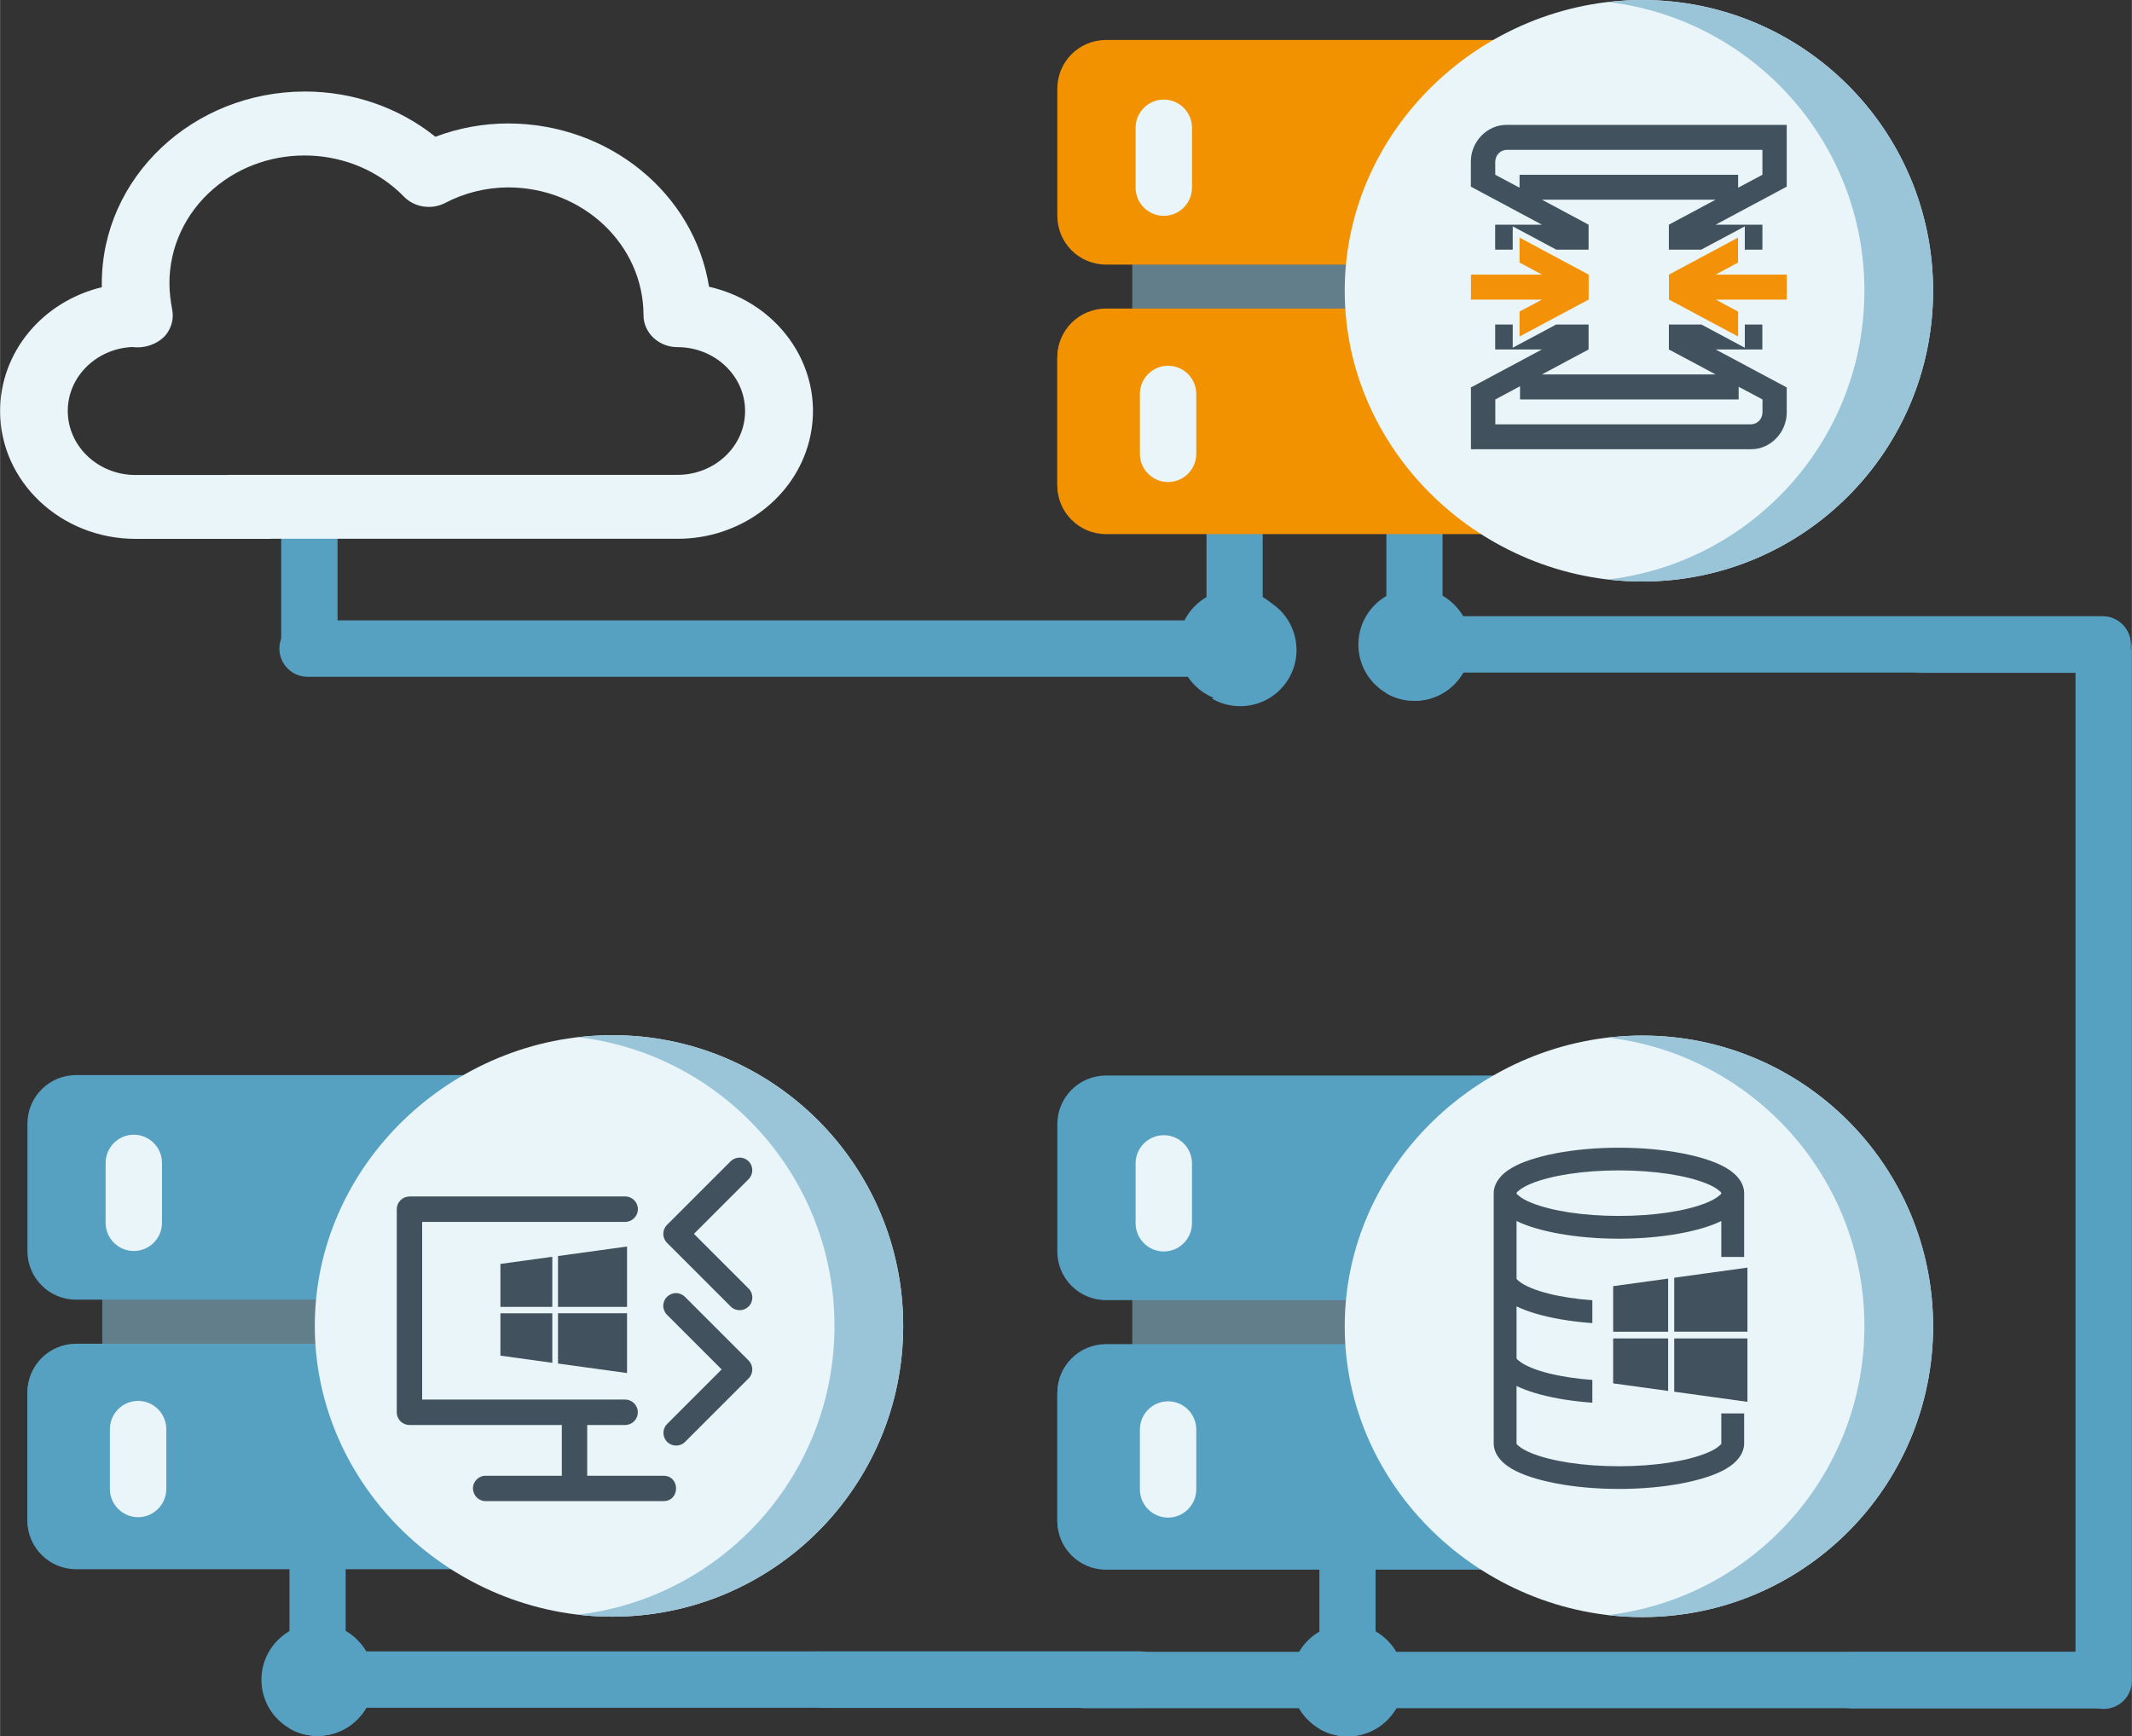
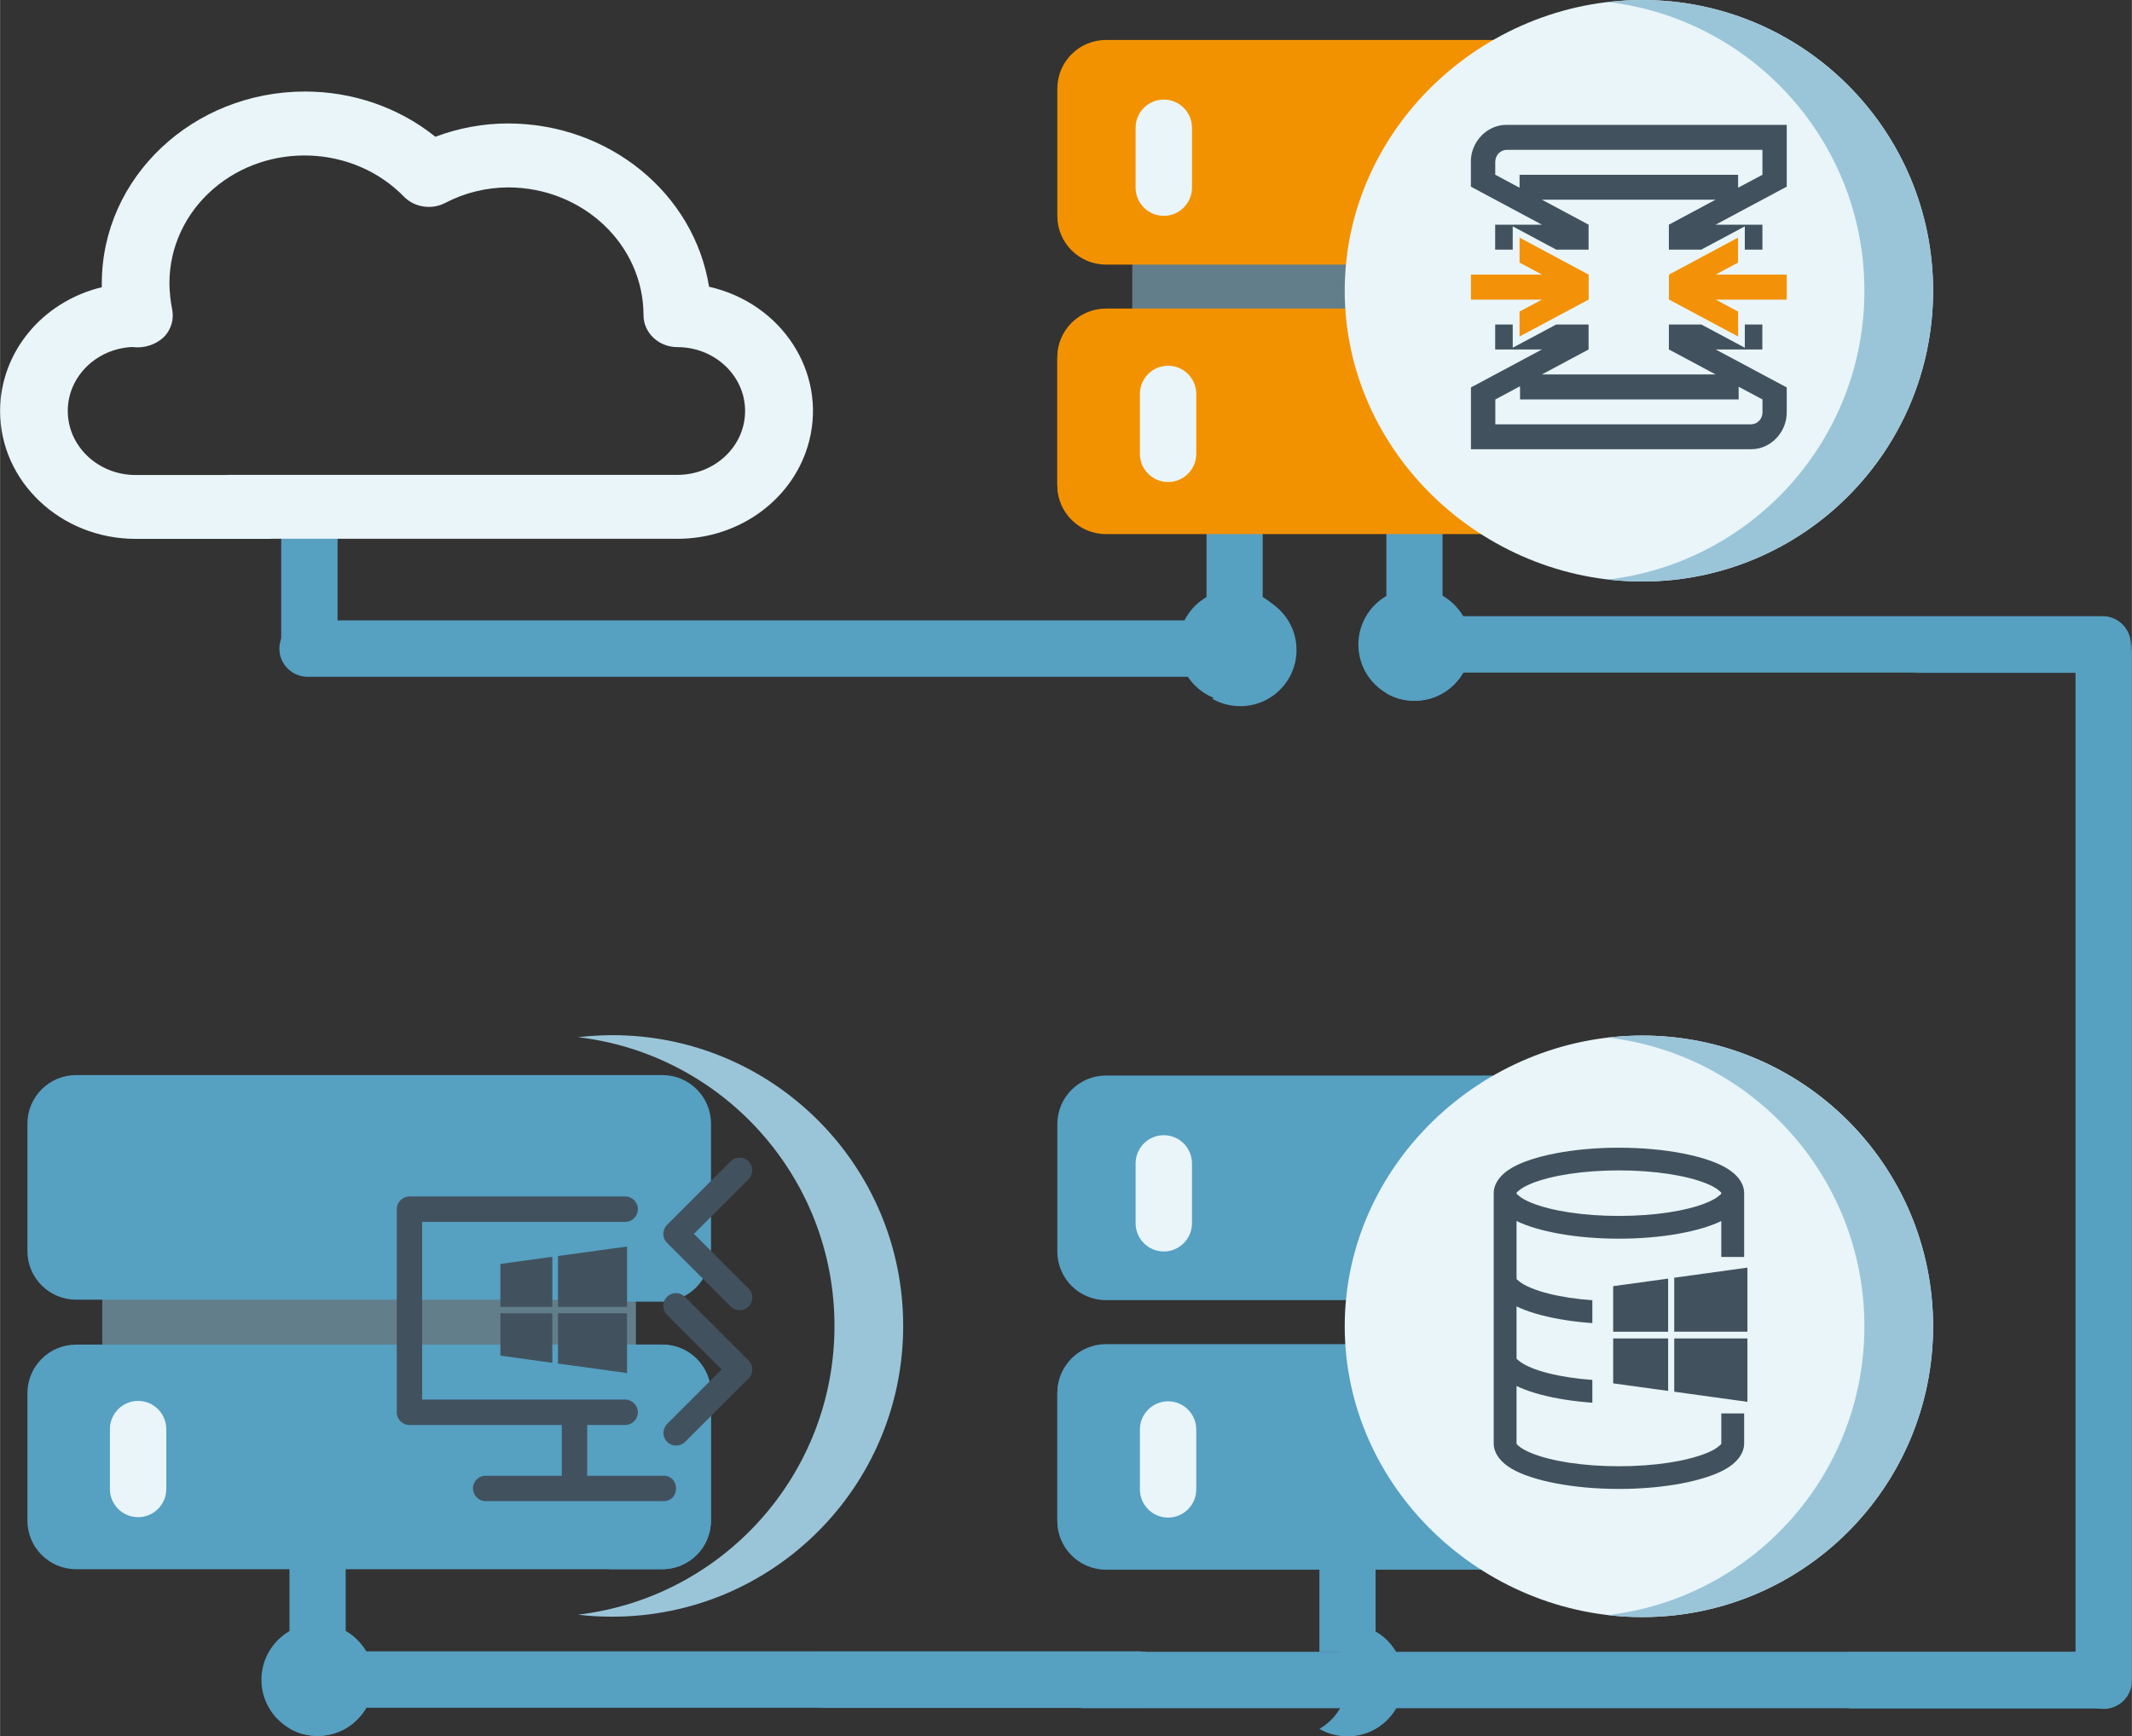
<svg xmlns="http://www.w3.org/2000/svg" id="a" data-name="Ebene 1" width="112.32mm" height="91.49mm" viewBox="0 0 318.37 259.35">
  <rect x="0" y="0" width="318.37" height="259.35" fill="#333333" stroke="none" />
  <path d="M180.17,61.3h8.39v30.94h-8.39v-30.94Z" fill="#56a0c2" stroke-width="0" />
  <g>
    <path d="M169.08,37.28h79.69v11.18h-79.69v-11.18Z" fill="#627e8b" stroke-width="0" />
    <path d="M313.99,100.46h-102.11c-2.32,0-4.21-1.89-4.21-4.21s1.89-4.21,4.21-4.21h102.11c2.32,0,4.21,1.89,4.21,4.21s-1.89,4.21-4.21,4.21h0Z" fill="#56a0c2" stroke-width="0" />
    <path d="M313.99,92.08h-28.39c2.32,0,4.21,1.89,4.21,4.21s-1.89,4.21-4.21,4.21h28.39c2.32,0,4.21-1.89,4.21-4.21s-1.89-4.21-4.21-4.21ZM207.03,61.14h8.39v30.94h-8.39v-30.94Z" fill="#56a0c2" stroke-width="0" />
    <path d="M252.68,39.52h-87.52c-4.02,0-7.27-3.25-7.27-7.27V13.24c0-4.02,3.25-7.27,7.27-7.27h87.55c4.02,0,7.27,3.25,7.27,7.27v19.01c0,4.02-3.25,7.27-7.27,7.27h-.03ZM252.68,79.78h-87.52c-4.02,0-7.27-3.25-7.27-7.27v-19.01c0-4.02,3.25-7.27,7.27-7.27h87.55c4.02,0,7.27,3.25,7.27,7.27v19.01c0,4.02-3.25,7.27-7.27,7.27h-.03Z" fill="#f39200" stroke-width="0" />
    <path d="M252.71,79.64h-87.55c-4.02,0-7.27-3.25-7.27-7.27v-19.01c0-4.02,3.25-7.27,7.27-7.27h87.55c4.02,0,7.27,3.25,7.27,7.27v19.01c0,4.02-3.25,7.27-7.27,7.27h0Z" fill="#f39200" stroke-width="0" />
    <path d="M252.68,46.23h-8.39c4.02,0,7.27,3.25,7.27,7.27v19.01c0,4.02-3.25,7.27-7.27,7.27h8.39c4.02,0,7.27-3.25,7.27-7.27v-19.01c0-4.02-3.25-7.27-7.27-7.27Z" fill="#56a0c2" stroke-width="0" />
    <circle cx="211.24" cy="96.28" r="8.39" fill="#56a0c2" stroke-width="0" />
    <path d="M211.24,87.9c-1.46,0-2.93.4-4.21,1.12,2.5,1.44,4.21,4.15,4.21,7.27s-1.68,5.8-4.21,7.27c1.28.75,2.72,1.12,4.21,1.12,4.63,0,8.39-3.75,8.39-8.39s-3.75-8.39-8.39-8.39h0Z" fill="#56a0c2" stroke-width="0" />
    <path d="M252.63,6.26h-8.39c4.02,0,7.27,3.25,7.27,7.27v19.01c0,4.02-3.25,7.27-7.27,7.27h8.39c4.02,0,7.27-3.25,7.27-7.27V13.53c0-4.02-3.25-7.27-7.27-7.27Z" fill="#56a0c2" stroke-width="0" />
    <path d="M174.43,72c-2.32,0-4.21-1.89-4.21-4.21v-8.95c0-2.32,1.89-4.21,4.21-4.21s4.21,1.89,4.21,4.21v8.95c0,2.32-1.89,4.21-4.21,4.21Z" fill="#e9f5f9" stroke-width="0" />
    <path d="M173.79,32.24c-2.32,0-4.21-1.89-4.21-4.21v-8.95c0-2.32,1.89-4.21,4.21-4.21s4.21,1.89,4.21,4.21v8.95c0,2.32-1.89,4.21-4.21,4.21Z" fill="#e9f5f9" stroke-width="0" />
    <g id="b" data-name="Unmanaged">
      <path d="M245.25,0c23.99,0,43.43,19.44,43.43,43.43s-19.44,43.43-43.43,43.43-44.44-19.44-44.44-43.43S221.26,0,245.25,0Z" fill="#e9f5f9" stroke-width="0" />
      <path d="M245.25,0c-1.73,0-3.44.12-5.13.3,21.56,2.54,38.3,20.87,38.3,43.13s-16.74,40.59-38.3,43.13c1.69.21,3.39.3,5.13.3,23.99,0,43.43-19.44,43.43-43.43S269.24,0,245.25,0Z" fill="#9ac5d9" stroke-width="0" />
    </g>
    <g>
      <polygon points="256.2 41.02 266.82 41.02 266.82 44.75 256.21 44.75 259.56 46.54 259.56 50.26 249.24 44.75 249.23 44.75 249.23 41.02 259.55 35.49 259.55 39.22 256.2 41.02 256.2 41.02" fill="#f39208" stroke-width="0" />
      <path d="M256.21,52.2l10.61,5.67v3.72c.02,2.93-2.37,5.54-5.36,5.51h-41.8v-9.23l10.6-5.67h-6.98v-3.73h2.62v3.47l6.49-3.47h4.84v3.73l-6.97,3.73h25.94l-6.98-3.73v-3.73h4.85l6.49,3.47v-3.47h2.62v3.73h-6.98ZM226.99,59.65v-1.96l-3.69,1.98v3.71h38.17c.97,0,1.71-.79,1.73-1.77v-1.94l-3.56-1.9v1.89h-32.64Z" fill="#41525e" stroke-width="0" />
      <polygon points="226.92 46.53 226.92 50.26 237.24 44.75 237.24 41.02 226.92 35.49 226.92 39.22 230.28 41.02 219.66 41.02 219.66 44.75 230.27 44.75 226.92 46.53 226.92 46.53" fill="#f39208" stroke-width="0" />
      <path d="M266.82,18.65v9.23l-10.62,5.68h6.99v3.73h-2.63v-3.48l-6.51,3.48h-4.83v-3.73l6.97-3.73h-25.92l6.96,3.73v3.73h-4.82l-6.51-3.48v3.48h-2.62v-3.73h6.98l-10.61-5.68v-3.72c-.04-2.91,2.37-5.54,5.36-5.51h41.8ZM263.19,22.38h-38.17c-.99.02-1.71.8-1.73,1.78v1.94l3.63,1.94v-1.93h32.64v1.93l3.63-1.94v-3.72Z" fill="#41525e" stroke-width="0" />
    </g>
  </g>
  <g>
    <path d="M15.26,191.9h79.69v11.18H15.26v-11.18Z" fill="#627e8b" stroke-width="0" />
    <path d="M170.18,255.08H47.07c-2.32,0-4.21-1.89-4.21-4.21s1.89-4.21,4.21-4.21h123.11c2.32,0,4.21,1.89,4.21,4.21s-1.89,4.21-4.21,4.21h0Z" fill="#56a0c2" stroke-width="0" />
    <path d="M170.18,246.69h-48.39c2.32,0,4.21,1.89,4.21,4.21s-1.89,4.21-4.21,4.21h48.39c2.32,0,4.21-1.89,4.21-4.21s-1.89-4.21-4.21-4.21ZM43.22,215.76h8.39v30.94h-8.39v-30.94Z" fill="#56a0c2" stroke-width="0" />
    <path d="M98.87,194.13H11.35c-4.02,0-7.27-3.25-7.27-7.27v-19.01c0-4.02,3.25-7.27,7.27-7.27h87.55c4.02,0,7.27,3.25,7.27,7.27v19.01c0,4.02-3.25,7.27-7.27,7.27h-.03ZM98.87,234.39H11.35c-4.02,0-7.27-3.25-7.27-7.27v-19.01c0-4.02,3.25-7.27,7.27-7.27h87.55c4.02,0,7.27,3.25,7.27,7.27v19.01c0,4.02-3.25,7.27-7.27,7.27h-.03Z" fill="#56a0c2" stroke-width="0" />
-     <path d="M98.89,234.26H11.35c-4.02,0-7.27-3.25-7.27-7.27v-19.01c0-4.02,3.25-7.27,7.27-7.27h87.55c4.02,0,7.27,3.25,7.27,7.27v19.01c0,4.02-3.25,7.27-7.27,7.27h0Z" fill="#56a0c2" stroke-width="0" />
    <path d="M98.87,200.84h-8.39c4.02,0,7.27,3.25,7.27,7.27v19.01c0,4.02-3.25,7.27-7.27,7.27h8.39c4.02,0,7.27-3.25,7.27-7.27v-19.01c0-4.02-3.25-7.27-7.27-7.27Z" fill="#56a0c2" stroke-width="0" />
    <circle cx="47.42" cy="250.9" r="8.39" fill="#56a0c2" stroke-width="0" />
    <path d="M47.42,242.51c-1.46,0-2.93.4-4.21,1.12,2.5,1.44,4.21,4.15,4.21,7.27s-1.68,5.8-4.21,7.27c1.28.75,2.72,1.12,4.21,1.12,4.63,0,8.39-3.75,8.39-8.39s-3.75-8.39-8.39-8.39h0Z" fill="#56a0c2" stroke-width="0" />
    <path d="M98.81,160.88h-8.39c4.02,0,7.27,3.25,7.27,7.27v19.01c0,4.02-3.25,7.27-7.27,7.27h8.39c4.02,0,7.27-3.25,7.27-7.27v-19.01c0-4.02-3.25-7.27-7.27-7.27Z" fill="#56a0c2" stroke-width="0" />
    <path d="M20.61,226.62c-2.32,0-4.21-1.89-4.21-4.21v-8.95c0-2.32,1.89-4.21,4.21-4.21s4.21,1.89,4.21,4.21v8.95c0,2.32-1.89,4.21-4.21,4.21Z" fill="#e9f5f9" stroke-width="0" />
-     <path d="M19.97,186.86c-2.32,0-4.21-1.89-4.21-4.21v-8.95c0-2.32,1.89-4.21,4.21-4.21s4.21,1.89,4.21,4.21v8.95c0,2.32-1.89,4.21-4.21,4.21Z" fill="#e9f5f9" stroke-width="0" />
    <g id="c" data-name="Unmanaged">
-       <path d="M91.44,154.62c23.99,0,43.43,19.44,43.43,43.43s-19.44,43.43-43.43,43.43-44.44-19.44-44.44-43.43,20.46-43.43,44.44-43.43Z" fill="#e9f5f9" stroke-width="0" />
      <path d="M91.44,154.62c-1.73,0-3.44.12-5.13.3,21.56,2.54,38.3,20.87,38.3,43.13s-16.74,40.59-38.3,43.13c1.69.21,3.39.3,5.13.3,23.99,0,43.43-19.44,43.43-43.43s-19.44-43.43-43.43-43.43Z" fill="#9ac5d9" stroke-width="0" />
    </g>
    <g id="d" data-name="layer1">
      <path id="e" data-name="path2535" d="M110.38,172.91c-.49.01-.96.22-1.3.57l-9.48,9.48c-.74.74-.74,1.94,0,2.68l9.48,9.48c.73.76,1.93.78,2.68.05.76-.73.78-1.93.05-2.68-.02-.02-.04-.04-.05-.05l-8.14-8.14,8.14-8.14c.75-.73.77-1.93.04-2.68-.37-.38-.88-.59-1.42-.57Z" fill="#41525e" stroke-width="0" />
      <path id="f" data-name="path2537" d="M100.94,193.15c-1.05,0-1.9.85-1.9,1.89,0,.51.21,1.01.58,1.37l8.14,8.14-8.14,8.14c-.74.74-.74,1.94,0,2.68.74.74,1.94.74,2.68,0,0,0,0,0,0,0l9.48-9.48c.74-.74.74-1.94,0-2.68l-9.48-9.48c-.36-.37-.85-.58-1.36-.58h0Z" fill="#41525e" stroke-width="0" />
      <path id="g" data-name="path2539" d="M61.14,178.72c-1.05,0-1.9.85-1.9,1.9v30.33c0,1.05.85,1.9,1.9,1.9h22.75v7.58h-11.35c-1.07-.02-1.94.85-1.92,1.91.02,1.06.88,1.9,1.92,1.88h26.49c2.56.04,2.56-3.83,0-3.79h-11.35v-7.58h5.66c1.05,0,1.9-.85,1.9-1.9s-.85-1.9-1.9-1.9h-30.31v-26.54h30.32c1.05,0,1.9-.85,1.9-1.9s-.85-1.9-1.9-1.9h-32.21Z" fill="#41525e" stroke-width="0" />
      <path d="M74.72,188.79l7.75-1.07v7.49h-7.75v-6.42ZM74.72,202.49l7.75,1.07v-7.39h-7.75v6.33ZM83.32,203.67l10.31,1.42v-8.93h-10.31v7.51ZM83.32,187.61v7.6h10.31v-9.02l-10.31,1.42h0Z" fill="#41525e" stroke-width="0" />
    </g>
  </g>
  <g>
    <g>
-       <path d="M169.08,191.96h79.69v11.18h-79.69v-11.18Z" fill="#627e8b" stroke-width="0" />
      <path d="M313.99,255.15h-152.11c-2.32,0-4.21-1.89-4.21-4.21s1.89-4.21,4.21-4.21h152.11c2.32,0,4.21,1.89,4.21,4.21s-1.89,4.21-4.21,4.21h0Z" fill="#56a0c2" stroke-width="0" />
      <path d="M313.99,246.76h-38.39c2.32,0,4.21,1.89,4.21,4.21s-1.89,4.21-4.21,4.21h38.39c2.32,0,4.21-1.89,4.21-4.21s-1.89-4.21-4.21-4.21ZM197.03,215.82h8.39v30.94h-8.39v-30.94Z" fill="#56a0c2" stroke-width="0" />
      <path d="M252.68,194.2h-87.52c-4.02,0-7.27-3.25-7.27-7.27v-19.01c0-4.02,3.25-7.27,7.27-7.27h87.55c4.02,0,7.27,3.25,7.27,7.27v19.01c0,4.02-3.25,7.27-7.27,7.27h-.03ZM252.68,234.46h-87.52c-4.02,0-7.27-3.25-7.27-7.27v-19.01c0-4.02,3.25-7.27,7.27-7.27h87.55c4.02,0,7.27,3.25,7.27,7.27v19.01c0,4.02-3.25,7.27-7.27,7.27h-.03Z" fill="#56a0c2" stroke-width="0" />
-       <path d="M252.71,234.32h-87.55c-4.02,0-7.27-3.25-7.27-7.27v-19.01c0-4.02,3.25-7.27,7.27-7.27h87.55c4.02,0,7.27,3.25,7.27,7.27v19.01c0,4.02-3.25,7.27-7.27,7.27h0Z" fill="#56a0c2" stroke-width="0" />
+       <path d="M252.71,234.32h-87.55c-4.02,0-7.27-3.25-7.27-7.27v-19.01c0-4.02,3.25-7.27,7.27-7.27h87.55v19.01c0,4.02-3.25,7.27-7.27,7.27h0Z" fill="#56a0c2" stroke-width="0" />
      <path d="M252.68,200.91h-8.39c4.02,0,7.27,3.25,7.27,7.27v19.01c0,4.02-3.25,7.27-7.27,7.27h8.39c4.02,0,7.27-3.25,7.27-7.27v-19.01c0-4.02-3.25-7.27-7.27-7.27Z" fill="#56a0c2" stroke-width="0" />
-       <circle cx="201.24" cy="250.97" r="8.39" fill="#56a0c2" stroke-width="0" />
      <path d="M201.24,242.58c-1.46,0-2.93.4-4.21,1.12,2.5,1.44,4.21,4.15,4.21,7.27s-1.68,5.8-4.21,7.27c1.28.75,2.72,1.12,4.21,1.12,4.63,0,8.39-3.75,8.39-8.39s-3.75-8.39-8.39-8.39h0Z" fill="#56a0c2" stroke-width="0" />
      <path d="M252.63,160.94h-8.39c4.02,0,7.27,3.25,7.27,7.27v19.01c0,4.02-3.25,7.27-7.27,7.27h8.39c4.02,0,7.27-3.25,7.27-7.27v-19.01c0-4.02-3.25-7.27-7.27-7.27Z" fill="#56a0c2" stroke-width="0" />
      <path d="M174.43,226.68c-2.32,0-4.21-1.89-4.21-4.21v-8.95c0-2.32,1.89-4.21,4.21-4.21s4.21,1.89,4.21,4.21v8.95c0,2.32-1.89,4.21-4.21,4.21Z" fill="#e9f5f9" stroke-width="0" />
      <path d="M173.79,186.93c-2.32,0-4.21-1.89-4.21-4.21v-8.95c0-2.32,1.89-4.21,4.21-4.21s4.21,1.89,4.21,4.21v8.95c0,2.32-1.89,4.21-4.21,4.21Z" fill="#e9f5f9" stroke-width="0" />
      <g id="h" data-name="Unmanaged">
        <path d="M245.25,154.68c23.99,0,43.43,19.44,43.43,43.43s-19.44,43.43-43.43,43.43-44.44-19.44-44.44-43.43,20.46-43.43,44.44-43.43Z" fill="#e9f5f9" stroke-width="0" />
        <path d="M245.25,154.68c-1.73,0-3.44.12-5.13.3,21.56,2.54,38.3,20.87,38.3,43.13s-16.74,40.59-38.3,43.13c1.69.21,3.39.3,5.13.3,23.99,0,43.43-19.44,43.43-43.43s-19.44-43.43-43.43-43.43Z" fill="#9ac5d9" stroke-width="0" />
      </g>
    </g>
    <g id="i" data-name="OUTLINE">
      <path d="M223.06,178.22v37.39c0,1.32.86,2.72,2.75,3.81,2.99,1.73,9,2.98,15.95,2.98s12.95-1.25,15.95-2.98c1.89-1.09,2.75-2.5,2.75-3.81v-37.42c-.01-1.31-.87-2.7-2.75-3.78-2.99-1.73-9-2.98-15.95-2.98s-12.95,1.25-15.95,2.98c-1.89,1.09-2.75,2.5-2.75,3.81h0ZM257.05,207.02c-3.16,1.55-8.83,2.64-15.29,2.64s-12.13-1.09-15.29-2.64v8.59c0,.14.16.22.3.35.45.4,1.1.75,1.92,1.09,2.95,1.2,7.71,1.96,13.07,1.96s10.12-.76,13.07-1.96c.82-.33,1.48-.69,1.92-1.09.14-.13.3-.21.3-.35v-8.59ZM257.05,195.13c-3.16,1.55-8.83,2.64-15.29,2.64s-12.13-1.09-15.29-2.64v7.73c0,.15.17.23.31.36.45.4,1.11.75,1.93,1.09,2.95,1.2,7.7,1.95,13.05,1.95s10.12-.76,13.07-1.96c.82-.33,1.48-.69,1.92-1.09.14-.13.3-.21.3-.35v-7.74ZM257.05,182.38c-3.16,1.55-8.83,2.64-15.29,2.64s-12.13-1.09-15.29-2.64v8.58c0,.15.17.23.31.36.45.4,1.11.75,1.93,1.09,2.95,1.2,7.7,1.95,13.05,1.95s10.12-.76,13.07-1.96c.82-.33,1.48-.69,1.92-1.09.14-.13.3-.21.3-.35v-8.59ZM241.76,174.82c5.36,0,10.12.76,13.07,1.96.82.33,1.48.69,1.92,1.09.14.13.3.21.3.35s-.16.22-.3.35c-.45.4-1.1.75-1.92,1.09-2.95,1.2-7.71,1.96-13.07,1.96s-10.12-.76-13.07-1.96c-.82-.33-1.48-.69-1.92-1.09-.14-.13-.3-.21-.3-.35s.16-.22.3-.35c.45-.4,1.1-.75,1.92-1.09,2.95-1.2,7.71-1.96,13.07-1.96Z" fill="#41525e" fill-rule="evenodd" stroke-width="0" />
    </g>
    <rect x="237.79" y="187.75" width="27.27" height="23.37" fill="#e9f5f9" stroke-width="0" />
    <path d="M240.9,192.11l8.21-1.13v7.94h-8.21v-6.81ZM240.9,206.63l8.21,1.13v-7.84h-8.21v6.71ZM250.02,207.88l10.93,1.51v-9.47h-10.93v7.96ZM250.02,190.85v8.06h10.93v-9.57l-10.93,1.51h0Z" fill="#41525e" stroke-width="0" />
  </g>
  <path d="M318.37,251.05V95.66c0,2.32-1.89,4.21-4.21,4.21s-4.21-1.89-4.21-4.21v155.39c0,2.32,1.89,4.21,4.21,4.21s4.21-1.89,4.21-4.21Z" fill="#56a0c2" stroke-width="0" />
  <circle cx="184.37" cy="96.45" r="8.39" fill="#56a0c2" stroke-width="0" />
  <path d="M184.37,104.84c4.63,0,8.39-3.75,8.39-8.39" fill="#41525e" stroke-width="0" />
  <path d="M178.03,101.09H45.92c-2.32,0-4.21-1.89-4.21-4.21s1.89-4.21,4.21-4.21h132.11c2.32,0,4.21,1.89,4.21,4.21s-1.89,4.21-4.21,4.21h0Z" fill="#56a0c2" stroke-width="0" />
  <path d="M50.4,96.63v-22.39c0,2.32-1.89,4.21-4.21,4.21s-4.21-1.89-4.21-4.21v22.39c0,2.32,1.89,4.21,4.21,4.21s4.21-1.89,4.21-4.21Z" fill="#56a0c2" stroke-width="0" />
  <path d="M185.22,88.7c-1.46,0-2.93.4-4.21,1.12,2.5,1.44,4.21,4.15,4.21,7.27s-1.68,5.8-4.21,7.27c1.28.75,2.72,1.12,4.21,1.12,4.63,0,8.39-3.75,8.39-8.39s-3.75-8.39-8.39-8.39h0Z" fill="#56a0c2" stroke-width="0" />
  <path d="M101.15,80.47H33.98v-9.54h67.17c5.59,0,10.11-4.27,10.11-9.54s-4.53-9.54-10.11-9.54c-2.79,0-5.06-2.14-5.06-4.77-.01-10.54-9.06-19.08-20.23-19.09-3.3.02-6.54.82-9.42,2.34-2.02,1.03-4.53.65-6.1-.93-7.52-7.75-20.28-8.28-28.5-1.18-4.19,3.62-6.56,8.73-6.55,14.09.01,1.33.16,2.66.42,3.97.26,1.39-.14,2.82-1.1,3.91-1.23,1.27-3.05,1.88-4.85,1.64-5.59.25-9.91,4.73-9.64,10.01.26,5.09,4.7,9.1,10.1,9.11h20.23v9.54h-20.23C9.07,80.48,0,71.94,0,61.4c0-8.72,6.24-16.33,15.19-18.5,0-.2,0-.4,0-.6.02-15.81,13.59-28.62,30.34-28.63,7.14,0,14.05,2.39,19.48,6.76,3.45-1.31,7.14-1.99,10.86-1.99,15.01.02,27.76,10.38,30.01,24.39,10.86,2.46,17.56,12.76,14.96,23.01-2.18,8.59-10.32,14.65-19.69,14.64h0Z" fill="#e9f5f9" stroke-width="0" />
</svg>